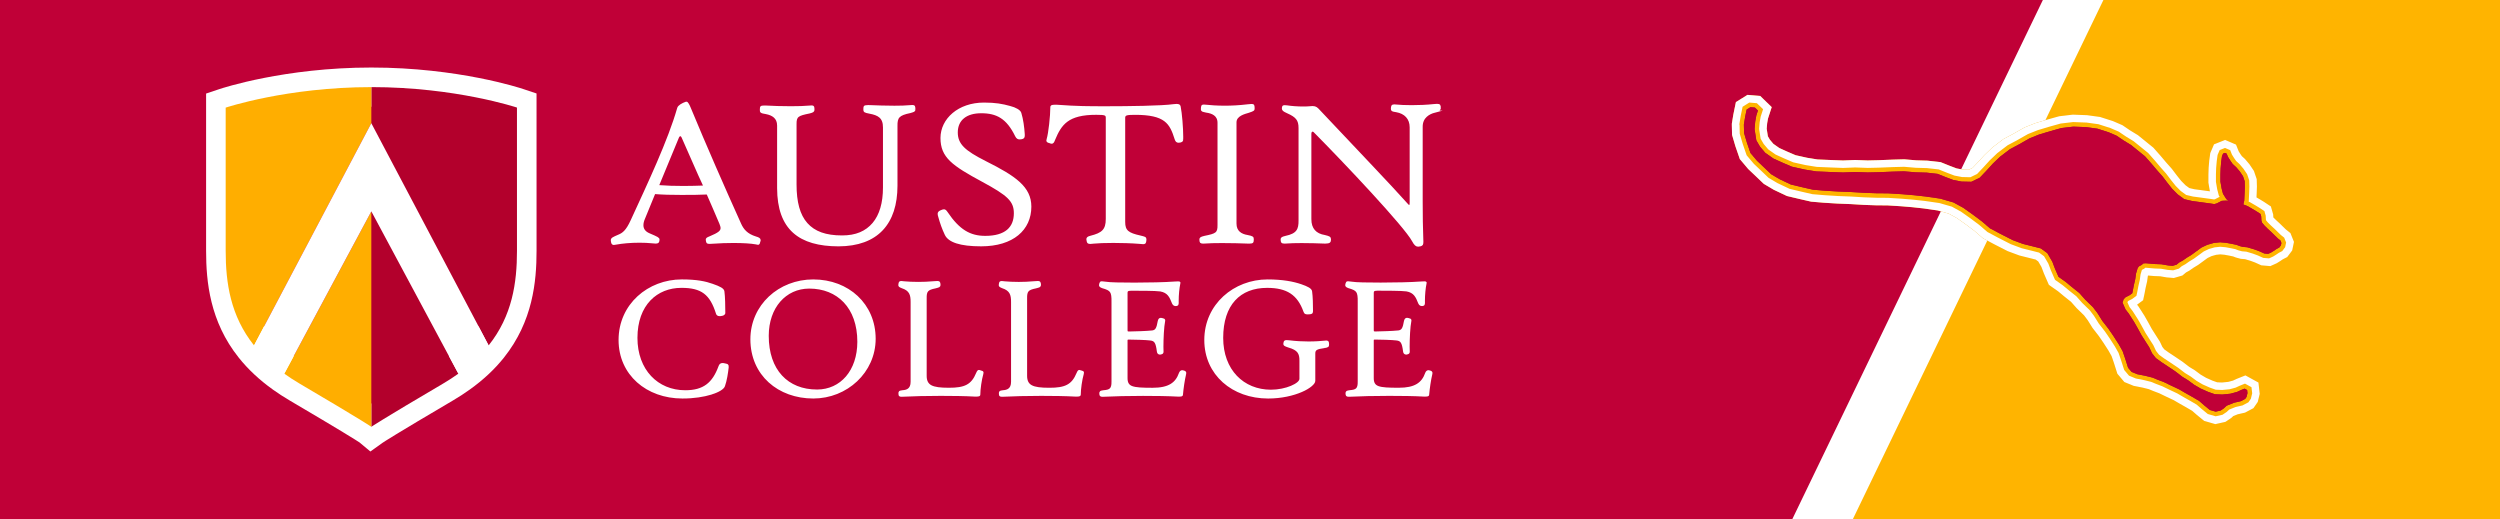
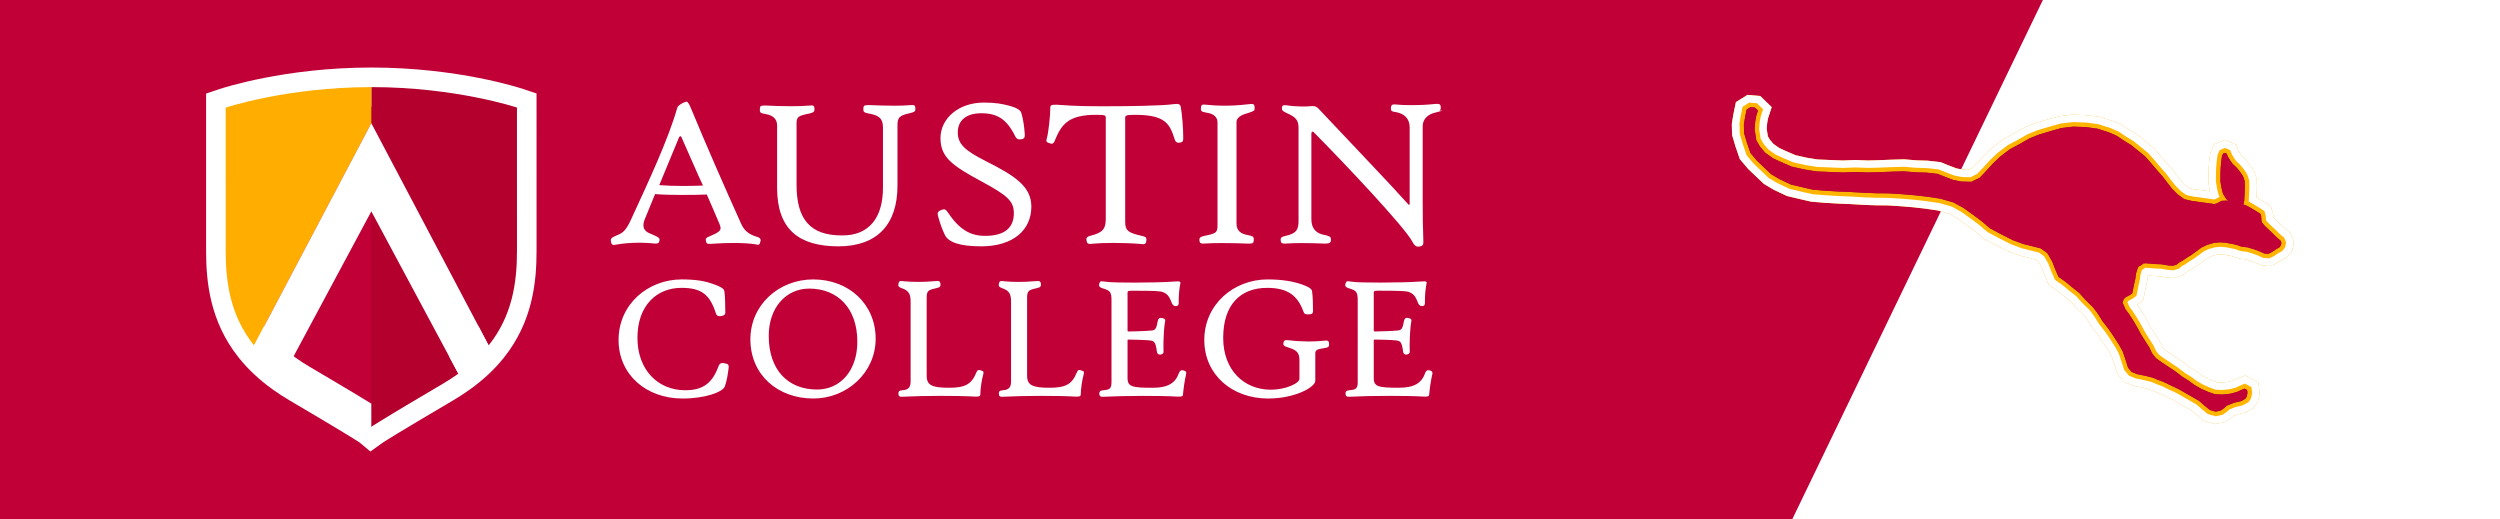
<svg xmlns="http://www.w3.org/2000/svg" id="a" width="300" height="62.286" viewBox="0 0 300 62.286">
  <defs>
    <clipPath id="b">
      <rect x="210.407" y="-2" width="89.593" height="66.286" fill="none" />
    </clipPath>
  </defs>
  <rect x="-7.093" y="-4.684" width="314.186" height="71.653" fill="#c00037" />
  <g clip-path="url(#b)">
    <polygon points="214.117 64.286 246.109 -2 333.786 -2 333.786 64.286 214.117 64.286" fill="#fff" />
-     <polygon points="221.382 64.286 253.374 -2 341.051 -2 341.051 64.286 221.382 64.286" fill="#ffb400" />
  </g>
  <path d="M84.439,22.388c-.691.026-1.587.052-2.408.052-1.101,0-1.999-.026-3-.103l-.1-.007.039-.093c.639-1.536,1.791-4.324,2.381-5.76.06-.135.146-.25.286-.257.12.002.208.096.281.255l-.065.03.065-.029c.924,2.048,1.844,4.249,2.585,5.807l.048.1-.111.003ZM90.953,29.255c.085.003.115-.041.194-.376.004-.022.008-.042.008-.06.005-.124-.126-.225-.47-.319-1.093-.334-1.552-.922-1.861-1.598-1.92-4.251-4.197-9.444-6.041-13.9-.151-.396-.35-.709-.42-.681-.006,0-.012,0-.026.006-.429.146-.899.415-.953.668-1.103,3.872-3.535,9.019-5.582,13.471-.587,1.285-1.024,1.597-1.597,1.828-.597.259-.794.344-.784.541,0,.022.001.045.006.075.049.314.085.357.238.362.063,0,.151-.014.265-.042.739-.138,1.761-.229,2.81-.229.525,0,1.055.024,1.563.075.154.018.279.03.377.03.283-.016.301-.044.335-.294.001-.024.002-.04.002-.054-.003-.081-.012-.112-.17-.212-.156-.093-.445-.219-.94-.431-.575-.234-.826-.636-.821-1.096,0-.26.072-.535.194-.814.334-.846.794-1.947,1.229-2.998l.02-.047.052.004c.97.078,1.94.101,3.143.101,1.125,0,2.225,0,3.118-.05l.051-.003.019.044c.487,1.078,1.025,2.383,1.537,3.561.083.213.144.39.144.558-.006.416-.365.665-1.389,1.097-.355.136-.388.198-.389.288,0,.04.011.097.025.169.056.191.016.195.31.213.085,0,.193-.005.331-.017.884-.064,1.751-.092,2.536-.092,1.148,0,2.117.06,2.703.17,0,0,.185.048.233.048" fill="#fff" stroke="#fff" stroke-miterlimit="10" stroke-width=".25" />
  <path d="M109.725,13.129c-.02-.381-.01-.388-.252-.405-.061,0-.138.005-.231.016-.522.052-1.206.071-1.915.071-1.045,0-2.15-.041-2.882-.071-.1-.004-.186-.005-.263-.005-.504.03-.426.013-.454.394.014.23-.017.266.633.389,1.051.194,1.731.551,1.721,1.785v7.194c0,1.864-.425,3.333-1.28,4.342-.857,1.006-2.059,1.538-3.75,1.538-1.982,0-3.34-.489-4.261-1.526-.919-1.033-1.329-2.594-1.329-4.714v-7.217c-.018-1.019.278-1.146,1.667-1.428.437-.11.478-.178.482-.311.001-.187-.008-.302-.034-.345-.022-.039-.051-.059-.184-.061-.06,0-.141.008-.239.017-.567.055-1.396.079-2.251.079-1.086,0-2.215-.036-2.904-.079-.112-.005-.207-.006-.289-.006-.434.027-.375.004-.403.396.001.144.008.194.067.237.066.053.233.1.566.151.778.149,1.444.543,1.44,1.505v7.499c.012,4.907,2.574,6.852,7.236,6.862,4.678-.01,6.95-2.666,6.958-7.143v-7.166c-.019-1.061.235-1.397,1.645-1.683.447-.138.504-.135.506-.313" fill="#fff" stroke="#fff" stroke-miterlimit="10" stroke-width=".25" />
  <path d="M118.228,19.438c-2.481-1.25-3.419-2.069-3.419-3.546-.001-.785.29-1.399.805-1.809.513-.411,1.241-.617,2.108-.617,1.911-.008,3.161.663,4.211,2.828.136.258.245.307.422.311.057,0,.121-.007.192-.017.271-.058.288-.085.303-.36,0-.045-.002-.096-.005-.153-.051-.789-.178-1.758-.406-2.492-.079-.28-.57-.571-1.255-.744-.919-.255-1.727-.406-3.103-.406-3.043.001-5.093,1.895-5.098,4.124.001,2.26,1.34,3.206,4.953,5.156,3.016,1.633,3.853,2.352,3.852,3.877.001.872-.276,1.59-.864,2.082-.589.49-1.476.756-2.689.756-1.841.003-3.181-.763-4.617-2.898-.152-.227-.236-.29-.346-.29-.08,0-.193.039-.356.111-.21.1-.267.163-.272.315,0,.086.026.205.08.366.179.662.434,1.401.764,2.088.379.822,1.705,1.317,4.259,1.314,3.791-.005,5.887-1.916,5.891-4.635.003-2.303-1.825-3.566-5.412-5.361" fill="#fff" stroke="#fff" stroke-miterlimit="10" stroke-width=".25" />
  <path d="M141.86,16.704v-.088c.002-.071.002-.149.002-.229,0-1.022-.143-2.798-.307-3.591-.044-.135-.066-.191-.365-.2-.086,0-.193.008-.321.025-1.445.207-5.536.255-8.047.255-2.253,0-3.509,0-5.965-.179-.095-.004-.177-.004-.249-.004-.416.012-.44.046-.444.164,0,1.059-.229,3.15-.439,3.838-.026.072-.038.127-.038.167,0,.091.048.136.306.203.088.039.16.059.21.059.094,0,.176-.06.281-.355.787-1.901,1.638-3.127,5.083-3.116.554.001.848.017,1.029.089.192.071.227.241.222.419v12.105c.011,1.38-.563,1.798-1.925,2.144-.336.084-.403.165-.405.3,0,.04.008.089.026.155.055.23.026.267.322.285.101,0,.237-.013.416-.039.478-.052,1.349-.083,2.35-.084.998.001,2.126.032,3.118.11.202.024.348.039.453.039.218-.014.207-.02.259-.258.01-.074.015-.136.015-.183-.003-.203-.058-.21-.624-.35-1.428-.317-1.936-.629-1.924-1.761v-12.461c-.008-.184.055-.352.25-.419.189-.071.485-.088.999-.089,3.722-.014,4.328,1.092,4.931,3.018.088.244.148.325.353.331.05,0,.109-.005.179-.02.266-.079.234-.105.248-.277" fill="#fff" stroke="#fff" stroke-miterlimit="10" stroke-width=".25" />
  <path d="M150.253,28.489c-.07-.053-.239-.101-.556-.163-.778-.123-1.447-.521-1.442-1.506v-12.155c.015-.873,1.136-1.117,1.562-1.248.673-.225.599-.229.615-.441-.023-.355-.009-.358-.253-.375-.103,0-.246.014-.434.038-1.034.125-1.968.169-2.771.169-.973.001-1.753-.064-2.287-.12-.093-.011-.166-.017-.225-.017-.203.013-.213.023-.231.432.004.182.026.168.525.287.723.096,1.473.405,1.471,1.352v12.258c.018,1.019-.278,1.145-1.669,1.427-.443.112-.506.16-.506.314.022.349.018.345.323.368.047,0,.103-.003.161-.006.544-.044,1.314-.06,2.118-.06,1.098,0,2.258.031,2.983.06.108.003.197.006.276.006.415-.025.391-.013.418-.368-.003-.156-.013-.204-.076-.251" fill="#fff" stroke="#fff" stroke-miterlimit="10" stroke-width=".25" />
  <path d="M172.773,12.949c-.022-.316-.012-.344-.332-.363-.092,0-.21.008-.357.026-.886.095-1.834.132-2.677.132-.77,0-1.449-.031-1.919-.08-.065-.008-.122-.012-.17-.012-.253.015-.267.056-.286.401.004.122.015.147.075.182.066.038.21.067.455.104,1.047.179,1.726.86,1.723,1.941v9.034c-.006.232-.012.384-.176.411-.126-.012-.207-.114-.335-.26-1.713-1.942-6.935-7.394-10.468-11.157-.288-.308-.407-.452-.793-.457-.071,0-.152.008-.247.017-.273.027-.577.037-.891.037-.667,0-1.38-.051-1.939-.138-.117-.014-.207-.02-.276-.02-.193.018-.169.006-.206.213-.003.019-.003.039-.003.057,0,.163.078.241.55.457,1.08.477,1.46.892,1.45,1.91v11.054c.015,1.106-.244,1.695-1.667,1.991-.442.113-.478.151-.483.314.023.319.01.344.345.365.037,0,.074-.001.114-.004.545-.043,1.232-.06,1.941-.06.969,0,1.974.031,2.7.06.052.001.1.004.144.003.509-.019.532-.086.549-.364-.006-.24-.061-.274-.631-.416-1.098-.175-1.731-.838-1.723-2.043v-10.236c0-.235.121-.375.272-.376.078.001.153.037.21.094,3.613,3.641,10.898,11.354,11.837,13.12.256.471.41.59.625.59.068,0,.147-.013.238-.037.232-.071.246-.091.26-.421,0-.07-.002-.151-.008-.247-.051-1.207-.076-3.074-.076-4.584v-8.982c-.001-1.169.887-1.634,1.562-1.811h-.001c.586-.187.61-.301.616-.443" fill="#fff" stroke="#fff" stroke-miterlimit="10" stroke-width=".25" />
  <path d="M87.319,43.993c-.014-.195-.01-.188-.33-.26-.115-.032-.208-.045-.282-.045-.224.005-.289.098-.373.317-.739,2.006-1.868,2.955-4.112,2.949-1.671,0-3.138-.627-4.183-1.744-1.045-1.116-1.67-2.718-1.67-4.662,0-2.015.608-3.549,1.59-4.579.98-1.029,2.329-1.55,3.797-1.55,2.472-.009,3.547.841,4.283,3.187.037.109.099.205.314.209.028,0,.061-.002.099-.006.274-.023.471-.103.461-.267,0-.76-.02-1.947-.105-2.552-.022-.273-.414-.495-1.329-.811-.818-.292-1.844-.523-3.66-.523-3.989,0-7.465,2.912-7.465,7.147,0,4.107,3.282,6.89,7.528,6.895,2.737.011,4.79-.786,4.992-1.393.23-.621.378-1.617.441-2.201.002-.043.003-.08.003-.11" fill="#fff" stroke="#fff" stroke-miterlimit="10" stroke-width=".25" />
  <path d="M98.04,46.868c-1.773,0-3.257-.599-4.293-1.725-1.038-1.125-1.624-2.769-1.623-4.848.004-3.438,2.104-5.784,4.985-5.79,1.711,0,3.187.59,4.235,1.701,1.048,1.112,1.661,2.742,1.661,4.809-.005,3.501-2.061,5.848-4.964,5.854M97.597,33.655c-4.094.001-7.424,3.019-7.426,7.063.004,4.238,3.263,6.976,7.426,6.979,3.986-.001,7.352-3.062,7.358-7.043-.001-4.107-3.18-6.996-7.358-6.998" fill="#fff" stroke="#fff" stroke-miterlimit="10" stroke-width=".25" />
  <path d="M117.663,44.575c-.092-.039-.155-.061-.193-.06-.052-.003-.11.039-.22.296-.595,1.444-1.461,1.854-3.392,1.845-1.02-.001-1.705-.077-2.151-.315-.45-.239-.635-.657-.631-1.261v-9.255c-.02-.913.181-1.15,1.156-1.341.459-.118.503-.135.505-.297,0-.036-.003-.08-.009-.127-.047-.204-.034-.196-.251-.215-.081,0-.189.009-.326.02-.742.066-1.39.089-1.951.089-.68,0-1.233-.032-1.667-.069-.166-.026-.286-.039-.372-.039-.201.017-.176.022-.223.233-.009.054-.015.097-.015.132.002.1.027.133.326.254.98.318,1.16.892,1.15,1.785v9.55c.01.97-.615,1.121-1.082,1.15-.406.066-.361.055-.378.247.025.286-.02.267.249.291.036,0,.074-.002.119-.004,1.207-.064,2.903-.104,4.577-.104,1.463,0,2.924.02,4.046.085.08.001.151.004.212.004.165,0,.271-.014.32-.036.049-.025.045-.026.05-.067.001-.668.17-1.832.361-2.494.017-.071.026-.123.026-.155-.004-.08-.012-.082-.237-.144" fill="#fff" stroke="#fff" stroke-miterlimit="10" stroke-width=".25" />
  <path d="M129.95,44.718c-.003-.08-.011-.082-.234-.144-.092-.038-.158-.059-.194-.059-.051-.003-.11.039-.22.297-.596,1.443-1.462,1.853-3.393,1.845-1.018-.002-1.704-.078-2.15-.317-.45-.237-.635-.656-.632-1.26v-9.254c-.02-.913.182-1.151,1.157-1.342.46-.119.503-.133.506-.299,0-.036-.003-.079-.009-.128-.048-.204-.035-.195-.251-.212-.082,0-.19.007-.328.02-.741.066-1.39.09-1.95.09-.68,0-1.232-.032-1.668-.069-.16-.024-.278-.038-.363-.038h-.008c-.202.016-.177.02-.223.233-.011.054-.015.097-.015.13.002.1.027.131.324.253.982.318,1.162.892,1.152,1.785v9.55c.011.971-.616,1.121-1.083,1.152-.406.065-.359.055-.377.246.025.286-.022.267.249.29.033,0,.075,0,.118-.003,1.208-.063,2.904-.105,4.578-.105,1.463,0,2.923.02,4.046.084.08.002.151.005.211.005.165,0,.271-.014.321-.036.048-.026.045-.026.051-.067,0-.667.169-1.831.361-2.494.015-.071.024-.123.023-.155" fill="#fff" stroke="#fff" stroke-miterlimit="10" stroke-width=".25" />
  <path d="M142.211,44.875c.01-.044.015-.082.015-.114-.005-.088-.018-.128-.225-.186-.051-.021-.093-.028-.132-.028-.124-.002-.218.094-.281.262-.427,1.215-1.326,1.854-3.286,1.85-1.231-.002-1.994-.031-2.471-.207-.483-.174-.656-.536-.651-1.095v-4.51c-.001-.061.013-.126.066-.17.054-.042.118-.052.197-.052.535,0,2.136.043,2.571.106.627.058.799.37.933,1.423.024.194.096.269.243.274.014,0,.026-.001.033-.001.267-.056.265-.08.277-.22-.009-.155-.013-.362-.013-.599,0-.957.068-2.426.205-3.082.005-.029.009-.053.009-.071-.003-.096-.045-.12-.255-.165-.055-.016-.103-.026-.143-.026-.131.004-.199.069-.25.288-.142.794-.267,1.156-.763,1.225-.831.085-1.911.105-2.739.126-.138-.002-.223.003-.3-.057-.072-.069-.068-.154-.07-.268v-4.321c0-.019-.001-.04-.001-.06.001-.117,0-.232.09-.322.092-.085.231-.112.47-.113.892,0,2.919-.001,3.508.086.941.172,1.204.725,1.513,1.523.102.21.201.229.336.234.19-.015.207-.029.223-.245-.003-.08-.003-.163-.003-.246,0-.735.081-1.559.198-2.105.011-.033.014-.058.014-.074-.001-.031-.001-.037-.152-.045-.104,0-.256.014-.444.021-1.167.086-3.074.128-4.791.128-1.591-.001-2.983-.02-3.461-.109-.219-.029-.363-.049-.455-.049-.157.015-.133.008-.188.171-.023.065-.033.12-.033.161.001.096.05.16.304.253,1.042.299,1.216.501,1.195,1.786v9.529c.02.944-.301,1.112-1.081,1.173-.365.059-.368.069-.381.247.022.275.013.271.261.29.032,0,.068,0,.107-.003,1.231-.063,3.01-.105,4.749-.105,1.504,0,3.008.02,4.109.083.08.003.15.007.21.007.343-.011.35-.042.351-.103v-.006c.064-.745.212-1.784.382-2.486" fill="#fff" stroke="#fff" stroke-miterlimit="10" stroke-width=".25" />
  <path d="M158.939,41.642c.445-.085.406-.09.425-.331-.018-.307-.027-.306-.212-.322-.047,0-.105.005-.174.014-.442.044-1.121.099-1.954.099-.689,0-1.484-.037-2.341-.142-.119-.013-.213-.023-.287-.023-.248.018-.215.028-.267.3-.001.018-.002.034-.002.047-.004.078.03.142.502.296,1.177.33,1.44.801,1.428,1.722v2.16c-.013.355-.457.682-1.106.957-.653.272-1.529.47-2.439.471-1.668,0-3.136-.612-4.182-1.712-1.047-1.101-1.672-2.688-1.672-4.63,0-2.013.522-3.548,1.462-4.578.939-1.03,2.29-1.552,3.925-1.551,2.43-.006,3.753.873,4.493,2.947.101.21.09.221.377.235.049,0,.103-.001.165-.005.361-.043.335-.026.356-.288,0-.759-.02-1.71-.106-2.318-.022-.273-.435-.496-1.222-.767-.924-.314-2.185-.567-3.999-.567-3.967.001-7.468,2.913-7.468,7.147.003,4.108,3.284,6.89,7.531,6.895,1.609,0,3.005-.342,3.993-.768.991-.42,1.564-.958,1.546-1.233v-3.24c-.011-.544.247-.683,1.227-.814" fill="#fff" stroke="#fff" stroke-miterlimit="10" stroke-width=".25" />
  <path d="M171.756,44.875c.01-.047.015-.085.015-.114-.007-.09-.02-.128-.226-.187-.051-.02-.093-.028-.13-.028-.124-.001-.219.094-.28.262-.428,1.213-1.329,1.855-3.287,1.847-1.232-.001-1.995-.029-2.472-.205-.483-.174-.657-.536-.651-1.096v-4.508c0-.062.014-.128.068-.172.053-.042.116-.051.197-.051.532,0,2.136.042,2.568.105.627.057.8.369.933,1.422.025.194.098.269.244.275.014,0,.026,0,.034-.001.267-.054.264-.082.277-.222-.01-.155-.014-.361-.014-.602.001-.957.068-2.423.206-3.079.006-.028.009-.05.009-.069-.002-.096-.045-.12-.255-.165-.056-.017-.104-.026-.144-.026-.13.004-.197.069-.249.287-.142.795-.268,1.154-.763,1.226-.832.084-1.913.105-2.74.127-.138-.003-.223.002-.299-.058-.073-.069-.068-.154-.071-.269v-4.38c0-.118,0-.234.091-.322.092-.085.231-.112.47-.116.892.002,2.918,0,3.508.088.94.171,1.203.725,1.513,1.524.1.208.199.227.335.233.191-.014.209-.028.225-.244-.003-.083-.003-.166-.003-.253,0-.732.079-1.553.196-2.099.01-.033.013-.058.013-.074,0-.031,0-.036-.15-.044-.105,0-.257.013-.445.02-1.168.086-3.074.128-4.791.128-1.591,0-2.983-.019-3.462-.107-.217-.031-.361-.051-.454-.051-.156.014-.131.009-.187.171-.023.066-.034.12-.034.161.002.097.051.16.304.253,1.042.299,1.216.5,1.195,1.786v9.529c.023.945-.302,1.11-1.08,1.172-.366.059-.368.069-.383.248.022.274.013.271.262.29.032,0,.068-.001.108-.003,1.23-.065,3.008-.105,4.746-.105,1.505,0,3.009.019,4.111.084.08.001.15.004.21.004.343-.01.35-.041.35-.102v-.005c.064-.746.212-1.783.383-2.487" fill="#fff" stroke="#fff" stroke-miterlimit="10" stroke-width=".25" />
  <path d="M43.137,53.089c-.341-.224-1.983-1.272-8.387-5.038-.691-.405-1.365-.843-2.003-1.3-1.614-1.154-2.994-2.445-4.101-3.837-3.469-4.349-3.914-9.131-3.914-12.812V11.226l1.603-.537c.314-.105,7.82-2.585,18.223-2.585,10.425,0,17.909,2.472,18.222,2.577l1.604.536.002,18.885c0,3.68-.445,8.461-3.915,12.813-1.106,1.389-2.486,2.679-4.102,3.834-.637.458-1.312.897-2.004,1.302-7.015,4.124-8.331,4.999-8.458,5.085l-1.461,1.044-1.311-1.093ZM29.431,30.103c0,3.095.343,6.691,2.89,9.884.838,1.053,1.902,2.044,3.162,2.944.523.375,1.077.735,1.647,1.068,1.92,1.129,5.42,3.197,7.429,4.436,1.096-.675,3.266-1.986,7.43-4.435.577-.338,1.115-.688,1.645-1.068,1.266-.906,2.331-1.896,3.165-2.944,2.547-3.194,2.89-6.789,2.89-9.885l-.002-15.421c-2.746-.712-8.291-1.878-15.128-1.878-6.838,0-12.381,1.17-15.127,1.884v15.415Z" fill="#fff" />
  <path d="M44.453,54.04l-1.244-1.037c-.295-.195-1.892-1.22-8.401-5.049-.688-.403-1.36-.839-1.994-1.294-1.605-1.148-2.978-2.432-4.079-3.816-3.447-4.321-3.889-9.08-3.889-12.742V11.307l1.526-.512c.314-.105,7.81-2.579,18.187-2.579,10.379,0,17.873,2.466,18.187,2.571l1.527.511.002,18.804c0,3.661-.442,8.419-3.89,12.743-1.101,1.382-2.473,2.665-4.08,3.813-.636.457-1.31.895-1.996,1.297-7.063,4.153-8.359,5.019-8.463,5.089l-1.393.995ZM43.264,53.04h0ZM43.264,53.04h0ZM43.126,52.934c.005.004.02.018.047.039l-.047-.039ZM29.319,14.6v15.502c0,3.115.346,6.734,2.915,9.954.844,1.061,1.915,2.058,3.184,2.966.526.377,1.082.738,1.655,1.074,1.825,1.073,5.45,3.214,7.486,4.471,1.177-.726,3.381-2.056,7.486-4.47.578-.338,1.118-.689,1.654-1.074,1.274-.91,2.344-1.907,3.187-2.965,2.568-3.222,2.915-6.84,2.915-9.955l-.002-15.508c-2.591-.677-8.249-1.904-15.241-1.904-6.991,0-12.649,1.231-15.239,1.91Z" fill="#fff" />
  <path d="M44.558,14.785s12.245,23.196,14.077,26.666c2.838-3.56,3.402-7.519,3.402-11.35l-.002-17.193s-7.343-2.456-17.477-2.456v4.332Z" fill="#b3002c" />
  <path d="M44.562,25.368l-.004.003v25.845c.025-.015,1.05-.739,8.62-5.189.657-.385,1.261-.784,1.825-1.187l-10.442-19.471Z" fill="#b3002c" />
  <path d="M44.558,10.454c-10.132,0-17.477,2.462-17.477,2.462l.001,17.187c0,3.83.565,7.789,3.403,11.349,1.825-3.459,14.05-26.617,14.074-26.666v-4.332Z" fill="#ffae00" />
-   <path d="M34.115,44.842c.564.403,1.172.799,1.826,1.185,7.567,4.45,8.596,5.172,8.617,5.189v-25.846l-10.443,19.472Z" fill="#ffae00" />
  <path d="M44.562,25.368l10.442,19.471c1.5-1.072,2.691-2.207,3.631-3.388-1.833-3.47-14.077-26.666-14.077-26.666-.024.049-12.248,23.206-14.074,26.666.939,1.18,2.128,2.315,3.631,3.39l10.442-19.471.004-.003Z" fill="#fff" />
  <path d="M207.82,14.991l.023,1.008.004.191.054.183.335,1.141.01.032.011.031.433,1.258.088.255.174.206.783.928.052.061.058.055.832.789c-.004-.004.861.823.861.823l.12.114.142.084.992.587.057.034.06.029,1.382.655.137.065.148.035,1.408.334c.01.002,1.244.286,1.244.286l.099.023.102.009,1.427.121.016.001.016.001,1.572.097.016.001.016.001,1.612.064-.03-.002,1.537.093.018.001.018.001,1.468.053.02.001.02 0,1.4.01-.079-.003,1.679.105-.031-.002,1.426.12-.037-.003,1.389.153-.049-.006,1.774.258-.194-.042,1.578.457-.29-.119,1.167.637-.143-.089,1.153.816-.031-.022,1.081.809-.076-.062.971.836.122.105.142.075,1.203.641c.022.011,1.538.786,1.538.786l.075.039.08.029,1.253.465.075.028.077.019,1.302.326c-.005-.001.839.213.839.213l-.496-.233.778.569-.395-.438.597,1.021-.104-.217.323.853.012.033.014.032.422.969.162.372.332.234.814.571-.091-.07.772.64.011.009.011.009.909.724-.181-.172.722.815.035.04.039.037.929.904-.146-.166.549.729-.071-.103.57.911.038.062.045.058.744.96-.05-.067.576.839-.024-.036.636.988-.042-.07.469.829-.109-.243.317.925-.01-.031.34,1.07.087.274.185.219.424.504.228.271.328.135.66.271.13.053.138.027.954.188-.067-.015.88.218-.201-.066.66.271.019.007.018.007.73.277-.118-.051.898.435c.018.009.951.446.951.446l-.116-.061.719.42c.019.011.842.476.842.476l-.021-.012.856.502-.22-.159.635.557.019.017.019.016.639.521.228.186.283.082.701.203.355.103.361-.081.585-.131.265-.059.226-.151.381-.256.097-.066.086-.08.351-.329-.452.287.891-.356-.215.067.806-.184.187-.043.17-.09.526-.279.311-.165.2-.289.164-.237.153-.221.064-.261.111-.458.06-.249-.029-.254-.041-.363-.084-.743-.656-.36-.309-.17-.597-.328-.632.252-.373.148-.037.015-.036.017-.524.243.23-.084-.807.219.235-.043-.978.097.207-.006-.895-.04.416.081-.802-.283.106.042-.9-.4.144.073-.788-.461.13.086-.71-.527-.053-.039-.056-.034-.684-.417.126.086-.844-.646-.035-.027-.037-.025-.918-.617c-.01-.006-.758-.5-.758-.5l.049.034-.677-.488.29.278-.454-.577.171.277-.336-.711-.039-.083-.05-.077-.412-.646c.001.001-.507-.795-.507-.795l.047.08-.497-.904c-.01-.017-.418-.735-.418-.735l-.019-.034-.021-.033-.634-.988-.035-.055-.04-.052-.389-.499.182.304-.363-.821.046,1.048.142-.419-.354.564.235-.231-.362.26.488-.246.109-.055.098-.073.306-.227.441-.325.114-.536.06-.282.003-.015.003-.015.128-.672-.011.054.17-.74.014-.063.009-.064.093-.675-.048.218.2-.665-.253.484.161-.202-.471.386.3-.154.148-.076.127-.108.232-.196-.873.341.288-.012-.184-.004.428.037c.002 0.0.644.055.644.055l.033.003.033.001.788.031-.189-.02.814.14.063.011.063.005.536.045.267.022.257-.075.477-.139.293-.086.234-.197.31-.261-.235.161.453-.249.069-.038.065-.045.457-.321-.077.051.569-.347.051-.031.048-.035.574-.419c.003-.003.617-.453.617-.453l-.238.142.71-.336-.219.083.773-.221-.246.048.76-.08-.273.003.713.061-.14-.019.707.131-.037-.007.566.12-.228-.068.347.136.074.029.077.021.386.105.126.034.13.011.535.045-.29-.055.841.25-.09-.03.628.233-.092-.038.589.266.226.102.248.021.463.039.372.031.34-.153.337-.151.089-.04.083-.052.304-.19.019-.012.02-.013.38-.255-.145.085.301-.154.296-.152.2-.266.203-.27.194-.259.066-.317.058-.283.088-.425-.162-.403-.119-.297-.142-.355-.299-.238-.303-.241.106.094-.364-.354c.005.005-.394-.387-.394-.387l-.018-.017-.018-.017-.433-.397.038.036-.398-.392.089.096-.294-.348.266.472-.086-.258.073.381-.028-.506-.009-.162-.045-.156-.084-.294-.147-.512-.445-.294-.373-.247-.022-.014-.022-.014-.479-.292-.014-.008-.014-.008-.651-.378-.087-.051-.093-.038-.555-.226.859,1.674.109-.457.032-.132.007-.136.046-.967c.001-.019.025-.735.025-.735l.002-.044-.001-.044-.018-.648-.006-.219-.071-.207-.201-.592-.062-.181-.106-.158-.383-.571-.045-.067-.052-.062-.425-.503-.06-.071-.069-.063-.433-.396.216.248-.288-.419.033.051-.286-.456.119.235-.148-.372-.222-.558-.551-.237-.208-.089-.549-.235-.555.221-.224.089-.557.222-.236.551-.134.312-.077.179-.026.193-.093.675-.005.037-.003.037-.067.785-.003.037-.001.037-.024.716-.001.023-0.0.023-.002.862 0.0.125.021.123.144.838.011.061.016.06.163.624.056.213.116.187.38.607.071.114.091.099.244.265,1.359-2.392-.227-.048-.181-.038-.185.009-.541.026-.312.015-.278.143-.3.154c-.001.001-.301.155-.301.155l.268-.106-.294.083.61-.038-.532-.081-.013-.002-.013-.002-.71-.095c.006.001-.669-.092-.669-.092-.007-.001-.754-.1-.754-.1l.14.026-.951-.224.521.24-.779-.569.173.149-.662-.667.103.116-.585-.732.024.03-.581-.767-.035-.046-.038-.043-.624-.7.025.029-.718-.85-.011-.012-.011-.012-.754-.854-.08-.09-.094-.076-.941-.762c.001.001-.739-.599-.739-.599l-.075-.061-.083-.05-.888-.542.057.037-.849-.575-.113-.076-.126-.054-.935-.403-.064-.027-.066-.021-1.364-.438-.12-.038-.124-.017-1.349-.186-.071-.01-.072-.003-1.539-.058-.112-.004-.112.013-1.416.168-.11.013-.107.03-1.288.358-.014.004-.014.004-1.4.421-.06.018-.059.023-1.115.444-.092.037-.087.049-1.321.751.038-.021-1.053.558-.104.055-.094.071-1.191.906-.066.051-.06.058-.859.825-.034.033-.032.035-.791.868.021-.022-.79.831.418-.305-1.011.489.663-.144-1.182-.028.239.026-.99-.191.24.068-.974-.37.026.01-.904-.364-.183-.074-.196-.022-1.316-.147-.059-.007-.059-.002-1.325-.039.08.005-1.391-.118-.08-.007-.081.002-1.296.035c-.019.001-1.749.07-1.749.07.024-.001-1.309.031-1.309.031l.088.001-1.504-.055-.056-.002-.056.002-1.443.058.113-0-1.539-.058c.006 0-1.676-.07-1.676-.07l.17.017-1.383-.224.084.016-1.55-.346.256.083-1.144-.492.025.011-1.073-.486.236.135-.983-.693.271.248-.62-.735.145.205-.44-.755.179.505-.209-1.347.012.344.076-.892-.018.133.134-.743-.048.191.194-.595.279-.857-.647-.627-.365-.354-.37-.359-.514-.043-.535-.045-.479-.04-.408.255-.456.285-.525.328-.125.606-.181.882-.006.03-.005.03-.15.922-.021.132.003.133h0ZM210.828,14.328l.182-.882-.649.934.456-.285-.886.214.535.045-.884-.402.365.354-.368-1.484-.194.595-.031.094-.018.097-.134.743-.012.066-.006.067-.076.892-.015.173.027.172.209,1.347.042.269.137.235.44.755.063.109.082.096.62.735.12.142.152.107.983.693.112.079.124.056,1.073.486.013.006.013.005,1.144.492.124.053.132.029,1.55.346.042.009.042.007,1.383.224.085.014.085.004,1.683.07c.006 0,1.545.058,1.545.058l.056.002.056-.002,1.443-.058-.111 0,1.503.055.044.002.044-.001,1.332-.032c.023-.001,1.754-.07,1.754-.07-.019.001,1.277-.034,1.277-.034l-.161-.005,1.391.118.04.003.039.001,1.325.039-.118-.008,1.316.147-.378-.095.904.363.012.005.013.005.975.37.117.045.123.024.99.191.118.023.121.003,1.183.028.349.008.314-.152,1.011-.489.237-.115.181-.191.79-.831.01-.011.01-.011.792-.868-.067.068.858-.825-.126.108,1.191-.906-.198.127,1.053-.558.019-.01.019-.011,1.321-.751-.179.086,1.114-.444-.119.042,1.401-.421-.029.008,1.288-.358-.217.043,1.415-.168-.224.009,1.539.058-.143-.013,1.349.186-.244-.056,1.364.438-.129-.049.936.403-.238-.131.849.575.028.019.029.018.888.542-.158-.112.74.601c.001.001.942.763.942.763l-.173-.166.755.854-.021-.024.719.85.012.015.013.014.624.7-.074-.09.58.767.012.016.012.015.586.732.049.061.055.055.662.667.081.081.092.067.779.569.236.173.285.067.951.224.069.016.071.01.747.099c-.008-.001.667.092.667.092.006.001.716.096.716.096l-.026-.004.532.081.309.047.301-.085.294-.083.139-.039.129-.066.3-.155c-.001.001.299-.153.299-.153l-.591.158.542-.026-.366-.029.226.048,4.418.928-3.059-3.32-.244-.265.163.213-.38-.607.173.4-.163-.624.026.12-.145-.838.021.248.001-.862-.001.045.024-.716-.004.074.067-.785-.008.075.092-.675-.103.373.134-.311-.793.772.224-.089-1.104-.014.208.089-.773-.794.147.372.049.123.07.112.285.455.016.026.017.025.289.42.094.136.122.112.433.395-.128-.133.425.503-.097-.129.383.571-.168-.339.202.592-.077-.426.018.648 0-.088-.025.716c.001-.019-.045.947-.045.947l.038-.268-.11.458-.289,1.206,1.149.468.555.226-.18-.088.651.378-.027-.016.479.292-.044-.028.373.247-.591-.806.084.294-.054-.319.028.506.011.195.062.185.087.258.088.262.178.211.294.348.043.05.046.046.398.392.018.018.02.018.432.397-.036-.034.4.392c.005.005.369.359.369.359l.051.05.056.044.302.241-.441-.593.119.297-.074-.828-.058.283.26-.576-.203.27.496-.418-.3.154-.075.038-.07.047-.381.255.038-.025-.304.19.173-.092-.336.151.712-.122-.463-.039.474.123-.589-.266-.045-.02-.047-.017-.628-.233-.045-.017-.045-.014-.841-.25-.142-.042-.148-.012-.535-.045.256.045-.387-.105.151.05-.347-.136-.111-.044-.117-.025-.565-.12-.019-.004-.018-.003-.707-.131-.07-.013-.07-.006-.713-.061-.137-.012-.137.014-.76.08-.125.013-.121.035-.774.221-.113.032-.106.05-.711.336-.126.06-.112.083-.614.451c.004-.003-.57.416-.57.416l.1-.067-.569.347-.039.024-.038.026-.457.321.133-.083-.453.249-.125.069-.11.092-.309.261.527-.282-.477.139.524-.053-.536-.045.126.016-.814-.14-.094-.016-.095-.004-.788-.031.066.004-.643-.054c.001 0-.426-.037-.426-.037l-.092-.008-.092.004-.288.012-.495.021-.378.32-.231.196.274-.183-.3.154-.277.142-.194.244-.161.203-.174.218-.08.266-.2.665-.032.107-.015.111-.093.675.023-.127-.171.74-.006.027-.005.027-.128.672.006-.03-.06.282.554-.861-.307.226.208-.128-.488.246-.202.102-.161.158-.235.231-.244.24-.11.324-.143.419-.182.533.227.515.363.821.072.163.109.141.389.499-.076-.107.634.988-.041-.067.408.717c-.01-.017.488.887.488.887l.023.041.025.039.507.796c.001.001.413.647.413.647l-.089-.16.336.711.07.148.101.129.454.576.125.159.164.118.677.488.024.018.025.016.748.494c-.01-.006.908.61.908.61l-.072-.052.844.646.06.046.065.04.684.417-.109-.073.71.527.063.047.068.04.788.461.07.041.074.033.9.399.053.023.054.019.802.283.202.072.214.009.895.04.104.005.104-.01.977-.097.12-.012.116-.031.807-.22.118-.032.111-.051.524-.243-.073.032.373-.149-1.23-.075.309.17-.74-1.104.041.363.032-.503-.111.458.216-.482-.164.237.511-.454-.526.279.357-.132-.806.183-.11.025-.105.042-.891.356-.253.101-.199.187-.352.329.182-.145-.381.256.491-.21-.585.131.716.022-.701-.203.511.268-.638-.521.039.033-.635-.557-.103-.09-.118-.069-.856-.503-.011-.006-.01-.006-.823-.465c.019.011-.699-.409-.699-.409l-.056-.033-.06-.028-.933-.437c.018.009-.88-.427-.88-.427l-.058-.028-.06-.023-.731-.277.037.014-.66-.271-.099-.04-.103-.026-.88-.218-.033-.008-.034-.007-.954-.188.269.081-.66-.271.556.405-.425-.503.272.493-.34-1.07-.005-.016-.005-.015-.317-.925-.043-.126-.066-.116-.469-.829-.02-.036-.022-.034-.635-.988-.012-.018-.012-.018-.576-.839-.024-.035-.026-.033-.745-.96.083.119-.57-.911-.033-.053-.038-.05-.549-.728-.067-.088-.08-.077-.929-.904.074.078-.722-.815-.083-.094-.098-.078-.909-.724.022.018-.773-.64-.044-.037-.047-.033-.813-.571.494.606-.422-.969.026.064-.323-.853-.043-.113-.061-.104-.597-1.021-.152-.26-.243-.178-.778-.569-.226-.165-.271-.069-.844-.214c-.005-.001-1.307-.327-1.307-.327l.151.047-1.253-.465.155.068-1.515-.774c.022.011-1.181-.629-1.181-.629l.263.18-.971-.836-.037-.032-.039-.03-1.08-.809-.016-.011-.016-.011-1.153-.816-.069-.049-.074-.041-1.167-.637-.139-.075-.151-.044-1.579-.457-.095-.028-.099-.014-1.774-.258-.025-.004-.024-.003-1.389-.153-.018-.002-.018-.001-1.426-.12-.016-.001-.016-.001-1.679-.105-.04-.003-.04-0-1.4-.011.041.001-1.468-.053.035.002-1.536-.093-.015-.001-.015-.001-1.612-.064.031.002-1.571-.097.033.002-1.427-.121.202.032-1.233-.283c.01.002-1.398-.332-1.398-.332l.285.1-1.382-.655.117.062-.992-.587.262.198-.865-.826c-.004-.004-.835-.793-.835-.793l.11.116-.783-.928.262.461-.433-1.258.02.063-.335-1.141.058.374-.023-1.008-.019.265.15-.922-.011.059h0Z" fill="#f5a800" />
  <path d="M207.82,14.991l.023,1.008.004.191.054.183.335,1.141.01.032.011.031.433,1.258.088.255.174.206.783.928.052.061.058.055.832.789c-.004-.004.861.823.861.823l.12.114.142.084.992.587.057.034.06.029,1.382.655.137.065.148.035,1.408.334c.01.002,1.244.286,1.244.286l.099.023.102.009,1.427.121.016.001.016.001,1.572.097.016.001.016.001,1.612.064-.03-.002,1.537.093.018.001.018.001,1.468.053.02.001.02 0,1.4.01-.079-.003,1.679.105-.031-.002,1.426.12-.037-.003,1.389.153-.049-.006,1.774.258-.194-.042,1.578.457-.29-.119,1.167.637-.143-.089,1.153.816-.031-.022,1.081.809-.076-.062.971.836.122.105.142.075,1.203.641c.022.011,1.538.786,1.538.786l.075.039.08.029,1.253.465.075.028.077.019,1.302.326c-.005-.001.839.213.839.213l-.496-.233.778.569-.395-.438.597,1.021-.104-.217.323.853.012.033.014.032.422.969.162.372.332.234.814.571-.091-.07.772.64.011.009.011.009.909.724-.181-.172.722.815.035.04.039.037.929.904-.146-.166.549.729-.071-.103.57.911.038.062.045.058.744.96-.05-.067.576.839-.024-.036.636.988-.042-.07.469.829-.109-.243.317.925-.01-.031.34,1.07.087.274.185.219.424.504.228.271.328.135.66.271.13.053.138.027.954.188-.067-.015.88.218-.201-.066.66.271.019.007.018.007.73.277-.118-.051.898.435c.018.009.951.446.951.446l-.116-.061.719.42c.019.011.842.476.842.476l-.021-.012.856.502-.22-.159.635.557.019.017.019.016.639.521.228.186.283.082.701.203.355.103.361-.081.585-.131.265-.059.226-.151.381-.256.097-.066.086-.08.351-.329-.452.287.891-.356-.215.067.806-.184.187-.043.17-.09.526-.279.311-.165.2-.289.164-.237.153-.221.064-.261.111-.458.06-.249-.029-.254-.041-.363-.084-.743-.656-.36-.309-.17-.597-.328-.632.252-.373.148-.037.015-.036.017-.524.243.23-.084-.807.219.235-.043-.978.097.207-.006-.895-.04.416.081-.802-.283.106.042-.9-.4.144.073-.788-.461.13.086-.71-.527-.053-.039-.056-.034-.684-.417.126.086-.844-.646-.035-.027-.037-.025-.918-.617c-.01-.006-.758-.5-.758-.5l.049.034-.677-.488.29.278-.454-.577.171.277-.336-.711-.039-.083-.05-.077-.412-.646c.001.001-.507-.795-.507-.795l.047.08-.497-.904c-.01-.017-.418-.735-.418-.735l-.019-.034-.021-.033-.634-.988-.035-.055-.04-.052-.389-.499.182.304-.363-.821.046,1.048.142-.419-.354.564.235-.231-.362.26.488-.246.109-.055.098-.073.306-.227.441-.325.114-.536.06-.282.003-.015.003-.015.128-.672-.011.054.17-.74.014-.063.009-.064.093-.675-.048.218.2-.665-.253.484.161-.202-.471.386.3-.154.148-.076.127-.108.232-.196-.873.341.288-.012-.184-.004.428.037c.002 0.0.644.055.644.055l.033.003.033.001.788.031-.189-.02.814.14.063.011.063.005.536.045.267.022.257-.075.477-.139.293-.086.234-.197.31-.261-.235.161.453-.249.069-.038.065-.045.457-.321-.077.051.569-.347.051-.031.048-.035.574-.419c.003-.003.617-.453.617-.453l-.238.142.71-.336-.219.083.773-.221-.246.048.76-.08-.273.003.713.061-.14-.019.707.131-.037-.007.566.12-.228-.068.347.136.074.029.077.021.386.105.126.034.13.011.535.045-.29-.055.841.25-.09-.03.628.233-.092-.038.589.266.226.102.248.021.463.039.372.031.34-.153.337-.151.089-.04.083-.052.304-.19.019-.012.02-.013.38-.255-.145.085.301-.154.296-.152.2-.266.203-.27.194-.259.066-.317.058-.283.088-.425-.162-.403-.119-.297-.142-.355-.299-.238-.303-.241.106.094-.364-.354c.005.005-.394-.387-.394-.387l-.018-.017-.018-.017-.433-.397.038.036-.398-.392.089.096-.294-.348.266.472-.086-.258.073.381-.028-.506-.009-.162-.045-.156-.084-.294-.147-.512-.445-.294-.373-.247-.022-.014-.022-.014-.479-.292-.014-.008-.014-.008-.651-.378-.087-.051-.093-.038-.555-.226.859,1.674.109-.457.032-.132.007-.136.046-.967c.001-.019.025-.735.025-.735l.002-.044-.001-.044-.018-.648-.006-.219-.071-.207-.201-.592-.062-.181-.106-.158-.383-.571-.045-.067-.052-.062-.425-.503-.06-.071-.069-.063-.433-.396.216.248-.288-.419.033.051-.286-.456.119.235-.148-.372-.222-.558-.551-.237-.208-.089-.549-.235-.555.221-.224.089-.557.222-.236.551-.134.312-.077.179-.026.193-.093.675-.005.037-.003.037-.067.785-.003.037-.001.037-.024.716-.001.023-0.0.023-.002.862 0.0.125.021.123.144.838.011.061.016.06.163.624.056.213.116.187.38.607.071.114.091.099.244.265,1.359-2.392-.227-.048-.181-.038-.185.009-.541.026-.312.015-.278.143-.3.154c-.001.001-.301.155-.301.155l.268-.106-.294.083.61-.038-.532-.081-.013-.002-.013-.002-.71-.095c.006.001-.669-.092-.669-.092-.007-.001-.754-.1-.754-.1l.14.026-.951-.224.521.24-.779-.569.173.149-.662-.667.103.116-.585-.732.024.03-.581-.767-.035-.046-.038-.043-.624-.7.025.029-.718-.85-.011-.012-.011-.012-.754-.854-.08-.09-.094-.076-.941-.762c.001.001-.739-.599-.739-.599l-.075-.061-.083-.05-.888-.542.057.037-.849-.575-.113-.076-.126-.054-.935-.403-.064-.027-.066-.021-1.364-.438-.12-.038-.124-.017-1.349-.186-.071-.01-.072-.003-1.539-.058-.112-.004-.112.013-1.416.168-.11.013-.107.03-1.288.358-.014.004-.014.004-1.4.421-.06.018-.059.023-1.115.444-.092.037-.087.049-1.321.751.038-.021-1.053.558-.104.055-.094.071-1.191.906-.066.051-.06.058-.859.825-.034.033-.032.035-.791.868.021-.022-.79.831.418-.305-1.011.489.663-.144-1.182-.028.239.026-.99-.191.24.068-.974-.37.026.01-.904-.364-.183-.074-.196-.022-1.316-.147-.059-.007-.059-.002-1.325-.039.08.005-1.391-.118-.08-.007-.081.002-1.296.035c-.019.001-1.749.07-1.749.07.024-.001-1.309.031-1.309.031l.088.001-1.504-.055-.056-.002-.056.002-1.443.058.113-0-1.539-.058c.006 0-1.676-.07-1.676-.07l.17.017-1.383-.224.084.016-1.55-.346.256.083-1.144-.492.025.011-1.073-.486.236.135-.983-.693.271.248-.62-.735.145.205-.44-.755.179.505-.209-1.347.012.344.076-.892-.018.133.134-.743-.048.191.194-.595.279-.857-.647-.627-.365-.354-.37-.359-.514-.043-.535-.045-.479-.04-.408.255-.456.285-.525.328-.125.606-.181.882-.006.03-.005.03-.15.922-.021.132.003.133h0ZM210.828,14.328l.182-.882-.649.934.456-.285-.886.214.535.045-.884-.402.365.354-.368-1.484-.194.595-.031.094-.018.097-.134.743-.012.066-.006.067-.076.892-.015.173.027.172.209,1.347.042.269.137.235.44.755.063.109.082.096.62.735.12.142.152.107.983.693.112.079.124.056,1.073.486.013.006.013.005,1.144.492.124.053.132.029,1.55.346.042.009.042.007,1.383.224.085.014.085.004,1.683.07c.006 0,1.545.058,1.545.058l.056.002.056-.002,1.443-.058-.111 0,1.503.055.044.002.044-.001,1.332-.032c.023-.001,1.754-.07,1.754-.07-.019.001,1.277-.034,1.277-.034l-.161-.005,1.391.118.04.003.039.001,1.325.039-.118-.008,1.316.147-.378-.095.904.363.012.005.013.005.975.37.117.045.123.024.99.191.118.023.121.003,1.183.028.349.008.314-.152,1.011-.489.237-.115.181-.191.79-.831.01-.011.01-.011.792-.868-.067.068.858-.825-.126.108,1.191-.906-.198.127,1.053-.558.019-.01.019-.011,1.321-.751-.179.086,1.114-.444-.119.042,1.401-.421-.029.008,1.288-.358-.217.043,1.415-.168-.224.009,1.539.058-.143-.013,1.349.186-.244-.056,1.364.438-.129-.049.936.403-.238-.131.849.575.028.019.029.018.888.542-.158-.112.74.601c.001.001.942.763.942.763l-.173-.166.755.854-.021-.024.719.85.012.015.013.014.624.7-.074-.09.58.767.012.016.012.015.586.732.049.061.055.055.662.667.081.081.092.067.779.569.236.173.285.067.951.224.069.016.071.01.747.099c-.008-.001.667.092.667.092.006.001.716.096.716.096l-.026-.004.532.081.309.047.301-.085.294-.083.139-.039.129-.066.3-.155c-.001.001.299-.153.299-.153l-.591.158.542-.026-.366-.029.226.048,4.418.928-3.059-3.32-.244-.265.163.213-.38-.607.173.4-.163-.624.026.12-.145-.838.021.248.001-.862-.001.045.024-.716-.004.074.067-.785-.008.075.092-.675-.103.373.134-.311-.793.772.224-.089-1.104-.014.208.089-.773-.794.147.372.049.123.07.112.285.455.016.026.017.025.289.42.094.136.122.112.433.395-.128-.133.425.503-.097-.129.383.571-.168-.339.202.592-.077-.426.018.648 0-.088-.025.716c.001-.019-.045.947-.045.947l.038-.268-.11.458-.289,1.206,1.149.468.555.226-.18-.088.651.378-.027-.016.479.292-.044-.028.373.247-.591-.806.084.294-.054-.319.028.506.011.195.062.185.087.258.088.262.178.211.294.348.043.05.046.046.398.392.018.018.02.018.432.397-.036-.034.4.392c.005.005.369.359.369.359l.051.05.056.044.302.241-.441-.593.119.297-.074-.828-.058.283.26-.576-.203.27.496-.418-.3.154-.075.038-.07.047-.381.255.038-.025-.304.19.173-.092-.336.151.712-.122-.463-.039.474.123-.589-.266-.045-.02-.047-.017-.628-.233-.045-.017-.045-.014-.841-.25-.142-.042-.148-.012-.535-.045.256.045-.387-.105.151.05-.347-.136-.111-.044-.117-.025-.565-.12-.019-.004-.018-.003-.707-.131-.07-.013-.07-.006-.713-.061-.137-.012-.137.014-.76.08-.125.013-.121.035-.774.221-.113.032-.106.05-.711.336-.126.06-.112.083-.614.451c.004-.003-.57.416-.57.416l.1-.067-.569.347-.039.024-.038.026-.457.321.133-.083-.453.249-.125.069-.11.092-.309.261.527-.282-.477.139.524-.053-.536-.045.126.016-.814-.14-.094-.016-.095-.004-.788-.031.066.004-.643-.054c.001 0-.426-.037-.426-.037l-.092-.008-.092.004-.288.012-.495.021-.378.32-.231.196.274-.183-.3.154-.277.142-.194.244-.161.203-.174.218-.08.266-.2.665-.032.107-.015.111-.093.675.023-.127-.171.74-.006.027-.005.027-.128.672.006-.03-.06.282.554-.861-.307.226.208-.128-.488.246-.202.102-.161.158-.235.231-.244.24-.11.324-.143.419-.182.533.227.515.363.821.072.163.109.141.389.499-.076-.107.634.988-.041-.067.408.717c-.01-.017.488.887.488.887l.023.041.025.039.507.796c.001.001.413.647.413.647l-.089-.16.336.711.07.148.101.129.454.576.125.159.164.118.677.488.024.018.025.016.748.494c-.01-.006.908.61.908.61l-.072-.052.844.646.06.046.065.04.684.417-.109-.073.71.527.063.047.068.04.788.461.07.041.074.033.9.399.053.023.054.019.802.283.202.072.214.009.895.04.104.005.104-.01.977-.097.12-.012.116-.031.807-.22.118-.032.111-.051.524-.243-.073.032.373-.149-1.23-.075.309.17-.74-1.104.041.363.032-.503-.111.458.216-.482-.164.237.511-.454-.526.279.357-.132-.806.183-.11.025-.105.042-.891.356-.253.101-.199.187-.352.329.182-.145-.381.256.491-.21-.585.131.716.022-.701-.203.511.268-.638-.521.039.033-.635-.557-.103-.09-.118-.069-.856-.503-.011-.006-.01-.006-.823-.465c.019.011-.699-.409-.699-.409l-.056-.033-.06-.028-.933-.437c.018.009-.88-.427-.88-.427l-.058-.028-.06-.023-.731-.277.037.014-.66-.271-.099-.04-.103-.026-.88-.218-.033-.008-.034-.007-.954-.188.269.081-.66-.271.556.405-.425-.503.272.493-.34-1.07-.005-.016-.005-.015-.317-.925-.043-.126-.066-.116-.469-.829-.02-.036-.022-.034-.635-.988-.012-.018-.012-.018-.576-.839-.024-.035-.026-.033-.745-.96.083.119-.57-.911-.033-.053-.038-.05-.549-.728-.067-.088-.08-.077-.929-.904.074.078-.722-.815-.083-.094-.098-.078-.909-.724.022.018-.773-.64-.044-.037-.047-.033-.813-.571.494.606-.422-.969.026.064-.323-.853-.043-.113-.061-.104-.597-1.021-.152-.26-.243-.178-.778-.569-.226-.165-.271-.069-.844-.214c-.005-.001-1.307-.327-1.307-.327l.151.047-1.253-.465.155.068-1.515-.774c.022.011-1.181-.629-1.181-.629l.263.18-.971-.836-.037-.032-.039-.03-1.08-.809-.016-.011-.016-.011-1.153-.816-.069-.049-.074-.041-1.167-.637-.139-.075-.151-.044-1.579-.457-.095-.028-.099-.014-1.774-.258-.025-.004-.024-.003-1.389-.153-.018-.002-.018-.001-1.426-.12-.016-.001-.016-.001-1.679-.105-.04-.003-.04-0-1.4-.011.041.001-1.468-.053.035.002-1.536-.093-.015-.001-.015-.001-1.612-.064.031.002-1.571-.097.033.002-1.427-.121.202.032-1.233-.283c.01.002-1.398-.332-1.398-.332l.285.1-1.382-.655.117.062-.992-.587.262.198-.865-.826c-.004-.004-.835-.793-.835-.793l.11.116-.783-.928.262.461-.433-1.258.02.063-.335-1.141.058.374-.023-1.008-.019.265.15-.922-.011.059h0Z" fill="#fff" />
  <path d="M208.744,14.965l.023,1.008.002.072.02.069.335,1.141.003.012.004.012.433,1.258.033.096.065.077.783.928.019.023.022.021.832.789c-.001-.001.863.825.863.825l.045.043.053.031.992.587.021.013.023.011,1.382.655.051.024.056.013,1.407.334c.004.001,1.238.285,1.238.285l.037.009.038.003,1.427.12c.012.001,1.583.098,1.583.098.012.001,1.624.064,1.624.064-.011-.001,1.526.093,1.526.093.013.001,1.481.053,1.481.053.015 0,1.416.011,1.416.011l-.03-.001,1.679.105c-.012-.001,1.415.12,1.415.12-.014-.001,1.375.152,1.375.152-.019-.002,1.755.255,1.755.255l-.073-.016,1.578.457-.109-.045,1.167.637-.054-.033,1.153.816c-.011-.008,1.07.8,1.07.8l-.029-.023.972.836.045.039.053.028,1.202.641c.008.004,1.524.779,1.524.779l.028.014.03.011,1.253.465.028.01.029.007,1.302.325c-.002-.001.841.214.841.214l-.186-.088.778.569-.148-.164.596,1.021-.039-.082.323.853.005.012.005.012.422.97.061.14.124.088.813.571-.034-.026.773.64c.008.006.917.73.917.73l-.068-.065.722.815.014.015.014.014.929.904-.055-.062.548.729-.027-.039.57.911.014.023.017.021.745.96-.019-.025.576.839c-.009-.014.626.974.626.974l-.016-.027.469.829-.041-.09.318.925c-.004-.012.337,1.058.337,1.058l.033.102.069.082.424.503.086.102.123.051.66.271.049.02.052.01.953.188-.025-.006.88.218-.076-.025.66.271c.014.005.744.283.744.283l-.044-.019.898.435c.006.003.939.441.939.441l-.044-.023.719.42c.007.004.831.469.831.469-.008-.005.848.498.848.498l-.082-.06.635.556c.015.013.653.534.653.534l.086.07.106.031.702.203.133.038.136-.03.585-.131.1-.022.085-.057.381-.256.036-.024.032-.03.352-.33-.169.108.891-.356-.08.025.805-.183.07-.016.063-.034.526-.279.117-.062.075-.109.163-.237.057-.082.024-.097.111-.458.023-.094-.011-.096-.042-.363-.032-.278-.245-.135-.309-.17-.224-.123-.238.095-.372.149-.014.005-.013.006-.524.243.086-.031-.808.219.088-.016-.978.097.078-.002-.895-.04.156.03-.803-.283.04.016-.9-.399.054.028-.788-.462.049.032-.71-.527-.02-.014-.021-.013-.683-.417.047.032-.844-.646-.013-.01-.014-.009-.918-.616c-.004-.002-.752-.496-.752-.496.019.013-.659-.476-.659-.476l.109.104-.454-.577.064.104-.335-.711-.015-.031-.018-.029-.413-.646c0.0 0-.507-.796-.507-.796l.018.03-.497-.904c-.004-.006-.411-.724-.411-.724l-.007-.013-.008-.012-.634-.987-.014-.021-.015-.019-.389-.5.068.114-.362-.821.017.393.143-.419-.133.212.235-.231-.135.097.488-.247.041-.021.037-.027.306-.226.165-.122.043-.201.06-.282c.002-.012.13-.684.13-.684-.004.02.166-.72.166-.72l.005-.023.003-.024.093-.674-.018.081.199-.666-.095.182.161-.203-.177.145.3-.154.055-.028.048-.04.232-.196-.327.128.288-.012-.069-.002.427.037c0-0.0.643.055.643.055l.012.001.013 0.0.787.031-.071-.008.814.14.024.004.024.002.535.045.1.008.096-.028.477-.139.11-.032.087-.074.309-.261-.088.061.453-.249.026-.014.024-.017.457-.321-.029.019.569-.347.02-.012.018-.013.573-.419c.001-.001.614-.452.614-.452l-.089.053.71-.336-.083.031.774-.221-.092.018.76-.08-.102.001.713.061-.053-.007.707.131c-.014-.003.552.117.552.117l-.086-.026.347.137.028.011.029.008.386.104.047.013.048.004.535.045-.109-.02.841.25-.034-.011.628.232-.035-.014.589.266.085.038.093.008.463.039.139.012.128-.057.336-.151.034-.015.031-.02.304-.19c.014-.009.395-.264.395-.264l-.054.032.3-.154.111-.057.075-.1.203-.271.073-.097.024-.119.058-.283.033-.159-.06-.151-.118-.297-.054-.134-.112-.09-.303-.241.04.035-.364-.354c.002.002-.397-.39-.397-.39-.013-.013-.447-.41-.447-.41.014.014-.383-.378-.383-.378l.033.036-.294-.348.1.178-.087-.259.027.142-.028-.506-.004-.06-.016-.058-.084-.294-.055-.193-.167-.111-.374-.247c-.016-.01-.495-.303-.495-.303-.01-.006-.661-.384-.661-.384l-.033-.019-.035-.014-.555-.226.322.628.11-.457.012-.05.002-.051.046-.966c0-.007.025-.723.025-.723l.001-.017-0-.017-.018-.648-.003-.082-.026-.078-.201-.592-.023-.068-.04-.059-.383-.571-.017-.025-.02-.023-.425-.503-.022-.027-.026-.024-.433-.395.081.093-.288-.42c.012.019-.274-.437-.274-.437l.045.089-.147-.372-.083-.21-.207-.089-.208-.089-.206-.088-.208.083-.224.089-.208.083-.088.206-.134.312-.029.068-.01.073-.092.675-.002.014-.001.014-.067.785-.001.014-.001.014-.024.716c-0.0.017-.001.88-.001.88l-0.0.047.008.046.145.839.004.023.006.022.163.624.021.08.044.07.38.608.027.043.034.037.244.264.509-.898-.227-.047-.068-.014-.069.003-.541.026-.117.006-.104.054-.299.154c-0.0 0-.301.155-.301.155l.1-.039-.295.083.23-.014-.532-.081c-.01-.001-.72-.096-.72-.096.002 0-.673-.093-.673-.093-.002-0-.749-.099-.749-.099l.053.01-.952-.224.195.09-.778-.569.065.056-.662-.667.039.043-.585-.732c.009.012-.572-.756-.572-.756l-.013-.017-.014-.016-.624-.7c.009.011-.709-.84-.709-.84-.008-.009-.762-.863-.762-.863l-.03-.034-.035-.029-.941-.762c.001 0-.739-.6-.739-.6l-.028-.023-.031-.019-.888-.542.021.014-.849-.575-.043-.029-.047-.02-.936-.403-.024-.01-.025-.008-1.365-.438-.045-.014-.047-.006-1.349-.186-.027-.004-.027-.001-1.54-.058-.042-.002-.042.005-1.415.168-.041.005-.04.011-1.288.358c-.011.003-1.411.424-1.411.424l-.023.007-.022.009-1.115.444-.035.014-.032.019-1.322.751c.014-.008-1.038.55-1.038.55l-.039.021-.036.027-1.191.906-.025.019-.022.022-.859.825-.013.012-.012.013-.791.868c.008-.008-.782.823-.782.823l.156-.114-1.011.49.249-.054-1.183-.028.09.01-.99-.191.09.026-.974-.37c.01.004-.894-.36-.894-.36l-.069-.028-.073-.008-1.317-.147-.022-.002-.022-.001-1.325-.039.03.002-1.392-.118-.03-.003-.03.001-1.296.035c-.007 0-1.737.069-1.737.069.009-0-1.323.031-1.323.031l.033 0-1.504-.055-.021-.001-.021.001-1.442.058.042-0-1.539-.058c.002-0-1.68-.07-1.68-.07l.063.007-1.383-.224.031.006-1.55-.346.096.031-1.144-.492c.009.004-1.064-.482-1.064-.482l.089.051-.983-.693.101.093-.621-.735.054.077-.44-.755.067.189-.209-1.347.004.129.076-.892-.007.05.134-.743-.018.072.194-.595.105-.321-.243-.235-.365-.353-.139-.134-.192-.016-.535-.045-.18-.015-.153.096-.456.285-.197.123-.047.227-.182.882c-.004.022-.154.944-.154.944l-.008.049.001.05h0ZM209.965,14.14l.182-.882-.243.35.456-.285-.333.08.535.045-.331-.15.365.353-.138-.557-.194.595-.011.035-.007.036-.134.743-.004.025-.002.025-.076.892-.006.065.01.064.209,1.347.016.101.051.088.44.755.024.041.031.036.621.735.045.053.057.04.983.693.042.03.047.021,1.073.486c.009.004,1.154.496,1.154.496l.046.02.05.011,1.55.346.016.003.016.003,1.383.224.032.005.032.001,1.683.07c.002 0,1.541.058,1.541.058l.021.001.021-.001,1.443-.058-.042 0,1.504.055.016.001.016-0,1.332-.031c.009-0,1.739-.07,1.739-.07-.008 0,1.288-.035,1.288-.035l-.06-.002,1.391.118.015.001.015 0,1.326.039-.045-.003,1.317.147-.142-.036.903.363c.01.004.984.374.984.374l.044.017.046.009.99.191.045.009.045.001,1.183.028.131.003.118-.057,1.011-.49.088-.043.068-.071.79-.831c.008-.008.799-.876.799-.876l-.025.026.859-.825-.047.041,1.191-.906-.075.048,1.053-.558c.014-.008,1.336-.759,1.336-.759l-.067.032,1.115-.444-.045.016,1.4-.421c-.011.003,1.277-.355,1.277-.355l-.081.016,1.415-.168-.084.003,1.54.058-.054-.005,1.349.186-.092-.021,1.365.438-.049-.018.936.403-.089-.049.849.575.011.007.011.007.888.542-.059-.042.74.6c.001.001.941.762.941.762l-.065-.063.754.854c-.007-.009.711.842.711.842.009.011.634.711.634.711l-.028-.033.581.767c.009.011.594.743.594.743l.018.023.02.021.662.667.03.03.035.025.779.569.088.065.107.025.951.224.026.006.027.004.746.099c-.003-0.0.672.093.672.093.002 0.0.712.095.712.095-.01-.001.523.08.523.08l.116.018.113-.032.295-.083.052-.015.048-.025.3-.154c-.001 0.0.299-.154.299-.154l-.222.059.541-.026-.137-.011.227.047,1.656.346-1.147-1.243-.244-.264.061.08-.38-.608.065.15-.163-.624.01.045-.145-.839.008.093.001-.862c0.0.017.024-.698.024-.698l-.002.028.067-.785-.003.028.093-.675-.039.14.134-.312-.297.289.224-.089-.414-.005.208.089-.29-.299.147.372.019.047.026.042.286.455c.012.019.301.438.301.438l.035.051.046.042.433.395-.049-.05.425.503-.036-.048.383.571-.063-.127.201.592-.028-.16.017.648-0-.033-.024.716c0-.007-.046.959-.046.959l.015-.101-.11.457-.109.452.431.176.555.226-.068-.033.651.378c-.01-.006.469.286.469.286-.016-.01.357.237.357.237l-.222-.303.084.294-.02-.119.028.506.004.073.023.069.087.259.033.098.067.079.294.348.016.019.018.017.397.392c.015.014.447.411.447.411-.013-.013.385.379.385.379.002.002.367.356.367.356l.019.019.021.017.303.241-.166-.223.118.297-.027-.31-.058.283.097-.216-.203.27.186-.157-.3.154-.028.014-.026.018-.381.255c.014-.009-.289.18-.289.18l.065-.035-.337.151.267-.046-.463-.039.178.046-.589-.266-.017-.008-.018-.006-.627-.232-.017-.006-.017-.005-.841-.25-.054-.016-.055-.005-.535-.045.096.017-.387-.104.057.019-.347-.136-.042-.016-.044-.01-.565-.12c-.013-.003-.721-.134-.721-.134l-.026-.005-.027-.002-.714-.061-.051-.004-.052.005-.76.08-.047.005-.045.013-.774.221-.043.012-.04.019-.71.336-.047.022-.042.031-.613.451c.001-.001-.572.418-.572.418l.038-.025-.569.347-.015.009-.014.01-.457.321.05-.031-.453.249-.047.026-.041.035-.309.261.197-.106-.477.139.197-.02-.536-.044.047.006-.814-.14-.035-.006-.036-.001-.788-.031.025.002-.643-.055c0-0-.427-.037-.427-.037l-.035-.003-.035.002-.288.012-.186.008-.142.12-.232.196.103-.069-.3.154-.104.053-.073.091-.161.203-.065.082-.03.1-.2.665-.012.04-.006.041-.094.674.009-.047-.17.74c-.004.02-.132.692-.132.692.003-.012-.057.27-.057.27l.207-.322-.306.226.078-.048-.488.247-.076.038-.06.059-.235.231-.091.09-.041.122-.143.419-.068.2.085.193.362.821.027.061.041.053.389.5-.029-.04.634.987-.015-.025.408.718c-.003-.007.494.897.494.897l.008.015.009.015.508.796c0.0.001.412.646.412.646l-.033-.061.336.711.026.056.038.048.455.577.047.06.061.045.678.488c.018.013.767.507.767.507-.004-.002.914.614.914.614l-.027-.019.844.646.023.017.024.015.683.417-.04-.027.71.527.023.017.025.015.788.462.026.015.027.012.9.399.02.009.02.007.803.283.076.026.08.004.894.04.039.002.039-.004.978-.097.045-.005.043-.012.808-.219.044-.012.042-.019.524-.243-.027.012.372-.149-.462-.028.309.17-.277-.413.042.363.012-.19-.111.458.08-.18-.163.237.192-.171-.526.279.134-.05-.806.183-.041.009-.039.016-.891.356-.095.038-.075.07-.352.33.068-.055-.381.256.184-.079-.585.131.269.008-.701-.203.192.101-.638-.521c.014.012-.621-.545-.621-.545l-.038-.034-.044-.026-.856-.503c-.008-.005-.831-.47-.831-.47.008.004-.711-.416-.711-.416l-.021-.012-.022-.011-.933-.437c.006.003-.892-.432-.892-.432l-.022-.011-.023-.008-.731-.277c.014.005-.646-.266-.646-.266l-.037-.015-.039-.009-.88-.218-.013-.003-.013-.002-.953-.189.101.03-.66-.271.209.152-.424-.503.102.185-.34-1.07c-.004-.012-.322-.937-.322-.937l-.016-.047-.025-.043-.468-.829-.008-.013-.008-.013-.635-.988c-.009-.014-.586-.853-.586-.853l-.008-.013-.01-.012-.744-.96.031.045-.57-.911-.012-.02-.014-.019-.549-.729-.025-.033-.03-.029-.929-.904.028.029-.722-.815-.031-.035-.037-.029-.909-.724c.008.006-.765-.633-.765-.633l-.016-.014-.018-.012-.813-.571.185.227-.422-.97.01.024-.323-.853-.016-.042-.023-.039-.597-1.021-.057-.097-.091-.067-.778-.569-.085-.062-.101-.026-.844-.214c-.002-0-1.304-.326-1.304-.326l.057.018-1.253-.465.058.026-1.516-.774c.009.004-1.194-.636-1.194-.636l.098.067-.972-.836-.013-.012-.015-.011-1.081-.809c-.011-.008-1.164-.825-1.164-.825l-.026-.018-.027-.015-1.167-.637-.052-.028-.057-.016-1.578-.457-.036-.01-.037-.005-1.774-.258c-.018-.002-1.407-.155-1.407-.155-.014-.001-1.44-.122-1.44-.122-.012-.001-1.691-.106-1.691-.106l-.015-.001-.015-0-1.401-.011c.016 0-1.452-.052-1.452-.052.014.001-1.524-.093-1.524-.093-.011-.001-1.623-.064-1.623-.064.012.001-1.559-.097-1.559-.097.012.001-1.415-.119-1.415-.119l.076.012-1.234-.284c.004.001-1.404-.333-1.404-.333l.107.038-1.383-.655.044.023-.992-.587.098.074-.865-.826c-.001-.001-.833-.79-.833-.79l.041.044-.783-.928.098.173-.433-1.258.008.024-.335-1.141.022.14-.023-1.008-.007.099s.15-.922.146-.899h0Z" fill="#ffb400" />
  <polygon points="209.415 14.03 209.597 13.148 210.053 12.863 210.587 12.908 210.952 13.262 210.759 13.856 210.625 14.599 210.549 15.491 210.758 16.838 211.198 17.593 211.818 18.328 212.801 19.021 213.875 19.507 215.019 19.999 216.568 20.345 217.952 20.569 219.635 20.64 221.173 20.697 222.616 20.639 224.12 20.694 225.452 20.663 227.181 20.593 228.477 20.559 229.868 20.677 231.194 20.716 232.51 20.863 233.414 21.226 234.388 21.596 235.378 21.788 236.561 21.815 237.571 21.326 238.361 20.495 239.152 19.627 240.012 18.802 241.202 17.896 242.255 17.339 243.576 16.587 244.691 16.143 246.091 15.722 247.379 15.364 248.794 15.196 250.334 15.254 251.683 15.439 253.047 15.877 253.983 16.28 254.832 16.855 255.721 17.397 256.461 17.997 257.402 18.759 258.156 19.614 258.875 20.464 259.499 21.164 260.08 21.931 260.665 22.663 261.327 23.329 262.105 23.898 263.057 24.121 263.803 24.221 264.478 24.314 265.187 24.409 265.72 24.49 266.014 24.407 266.315 24.252 266.614 24.099 267.155 24.073 267.382 24.12 267.138 23.855 266.758 23.248 266.595 22.624 266.45 21.786 266.452 20.923 266.476 20.208 266.542 19.422 266.635 18.748 266.769 18.436 266.992 18.347 267.2 18.436 267.347 18.808 267.633 19.263 267.921 19.683 268.355 20.078 268.779 20.581 269.162 21.152 269.363 21.744 269.381 22.392 269.356 23.108 269.31 24.074 269.2 24.532 269.756 24.758 270.406 25.137 270.885 25.429 271.259 25.676 271.343 25.969 271.371 26.476 271.457 26.734 271.752 27.082 272.149 27.474 272.582 27.871 272.981 28.263 273.345 28.618 273.649 28.859 273.767 29.156 273.708 29.439 273.505 29.709 273.205 29.863 272.824 30.118 272.521 30.308 272.184 30.459 271.721 30.42 271.133 30.155 270.505 29.923 269.664 29.672 269.13 29.627 268.743 29.522 268.397 29.386 267.831 29.266 267.124 29.135 266.41 29.074 265.65 29.154 264.876 29.376 264.166 29.711 263.552 30.162 262.979 30.581 262.41 30.928 261.953 31.249 261.5 31.498 261.19 31.759 260.713 31.899 260.178 31.854 259.363 31.713 258.575 31.683 257.933 31.628 257.505 31.592 257.217 31.604 256.985 31.8 256.685 31.954 256.524 32.156 256.324 32.822 256.231 33.496 256.06 34.236 255.933 34.908 255.873 35.19 255.566 35.416 255.078 35.663 254.843 35.894 254.701 36.313 255.063 37.134 255.452 37.633 256.086 38.621 256.494 39.338 256.991 40.242 257.499 41.039 257.911 41.684 258.247 42.396 258.7 42.972 259.378 43.46 260.126 43.954 261.045 44.571 261.888 45.217 262.571 45.634 263.281 46.16 264.069 46.622 264.969 47.021 265.771 47.304 266.666 47.344 267.644 47.247 268.452 47.028 268.976 46.785 269.348 46.636 269.657 46.806 269.698 47.169 269.587 47.627 269.423 47.864 268.897 48.143 268.092 48.326 267.2 48.682 266.848 49.012 266.467 49.268 265.882 49.398 265.181 49.195 264.542 48.674 263.907 48.117 263.051 47.614 262.228 47.15 261.509 46.729 260.576 46.292 259.678 45.856 258.948 45.579 258.288 45.308 257.408 45.091 256.455 44.902 255.795 44.631 255.37 44.128 255.03 43.058 254.712 42.133 254.244 41.304 253.608 40.316 253.032 39.477 252.288 38.517 251.717 37.605 251.169 36.877 250.24 35.973 249.517 35.158 248.608 34.434 247.836 33.794 247.023 33.223 246.601 32.253 246.278 31.4 245.681 30.379 244.903 29.811 244.059 29.596 242.757 29.271 241.504 28.806 239.988 28.032 238.786 27.391 237.814 26.555 236.733 25.746 235.58 24.929 234.413 24.293 232.835 23.836 231.06 23.579 229.672 23.426 228.246 23.305 226.566 23.2 225.166 23.19 223.698 23.137 222.161 23.044 220.549 22.98 218.978 22.883 217.551 22.762 216.317 22.479 214.91 22.145 213.527 21.49 212.535 20.902 211.671 20.076 210.839 19.287 210.056 18.358 209.623 17.101 209.288 15.959 209.265 14.951 209.415 14.03 209.415 14.03" fill="#a32035" />
  <polygon points="209.415 14.03 209.597 13.148 210.053 12.863 210.587 12.908 210.952 13.262 210.759 13.856 210.625 14.599 210.549 15.491 210.758 16.838 211.198 17.593 211.818 18.328 212.801 19.021 213.875 19.507 215.019 19.999 216.568 20.345 217.952 20.569 219.635 20.64 221.173 20.697 222.616 20.639 224.12 20.694 225.452 20.663 227.181 20.593 228.477 20.559 229.868 20.677 231.194 20.716 232.51 20.863 233.414 21.226 234.388 21.596 235.378 21.788 236.561 21.815 237.571 21.326 238.361 20.495 239.152 19.627 240.012 18.802 241.202 17.896 242.255 17.339 243.576 16.587 244.691 16.143 246.091 15.722 247.379 15.364 248.794 15.196 250.334 15.254 251.683 15.439 253.047 15.877 253.983 16.28 254.832 16.855 255.721 17.397 256.461 17.997 257.402 18.759 258.156 19.614 258.875 20.464 259.499 21.164 260.08 21.931 260.665 22.663 261.327 23.329 262.105 23.898 263.057 24.121 263.803 24.221 264.478 24.314 265.187 24.409 265.72 24.49 266.014 24.407 266.315 24.252 266.614 24.099 267.155 24.073 267.382 24.12 267.138 23.855 266.758 23.248 266.595 22.624 266.45 21.786 266.452 20.923 266.476 20.208 266.542 19.422 266.635 18.748 266.769 18.436 266.992 18.347 267.2 18.436 267.347 18.808 267.633 19.263 267.921 19.683 268.355 20.078 268.779 20.581 269.162 21.152 269.363 21.744 269.381 22.392 269.356 23.108 269.31 24.074 269.2 24.532 269.756 24.758 270.406 25.137 270.885 25.429 271.259 25.676 271.343 25.969 271.371 26.476 271.457 26.734 271.752 27.082 272.149 27.474 272.582 27.871 272.981 28.263 273.345 28.618 273.649 28.859 273.767 29.156 273.708 29.439 273.505 29.709 273.205 29.863 272.824 30.118 272.521 30.308 272.184 30.459 271.721 30.42 271.133 30.155 270.505 29.923 269.664 29.672 269.13 29.627 268.743 29.522 268.397 29.386 267.831 29.266 267.124 29.135 266.41 29.074 265.65 29.154 264.876 29.376 264.166 29.711 263.552 30.162 262.979 30.581 262.41 30.928 261.953 31.249 261.5 31.498 261.19 31.759 260.713 31.899 260.178 31.854 259.363 31.713 258.575 31.683 257.933 31.628 257.505 31.592 257.217 31.604 256.985 31.8 256.685 31.954 256.524 32.156 256.324 32.822 256.231 33.496 256.06 34.236 255.933 34.908 255.873 35.19 255.566 35.416 255.078 35.663 254.843 35.894 254.701 36.313 255.063 37.134 255.452 37.633 256.086 38.621 256.494 39.338 256.991 40.242 257.499 41.039 257.911 41.684 258.247 42.396 258.7 42.972 259.378 43.46 260.126 43.954 261.045 44.571 261.888 45.217 262.571 45.634 263.281 46.16 264.069 46.622 264.969 47.021 265.771 47.304 266.666 47.344 267.644 47.247 268.452 47.028 268.976 46.785 269.348 46.636 269.657 46.806 269.698 47.169 269.587 47.627 269.423 47.864 268.897 48.143 268.092 48.326 267.2 48.682 266.848 49.012 266.467 49.268 265.882 49.398 265.181 49.195 264.542 48.674 263.907 48.117 263.051 47.614 262.228 47.15 261.509 46.729 260.576 46.292 259.678 45.856 258.948 45.579 258.288 45.308 257.408 45.091 256.455 44.902 255.795 44.631 255.37 44.128 255.03 43.058 254.712 42.133 254.244 41.304 253.608 40.316 253.032 39.477 252.288 38.517 251.717 37.605 251.169 36.877 250.24 35.973 249.517 35.158 248.608 34.434 247.836 33.794 247.023 33.223 246.601 32.253 246.278 31.4 245.681 30.379 244.903 29.811 244.059 29.596 242.757 29.271 241.504 28.806 239.988 28.032 238.786 27.391 237.814 26.555 236.733 25.746 235.58 24.929 234.413 24.293 232.835 23.836 231.06 23.579 229.672 23.426 228.246 23.305 226.566 23.2 225.166 23.19 223.698 23.137 222.161 23.044 220.549 22.98 218.978 22.883 217.551 22.762 216.317 22.479 214.91 22.145 213.527 21.49 212.535 20.902 211.671 20.076 210.839 19.287 210.056 18.358 209.623 17.101 209.288 15.959 209.265 14.951 209.415 14.03 209.415 14.03" fill="#c00037" />
</svg>